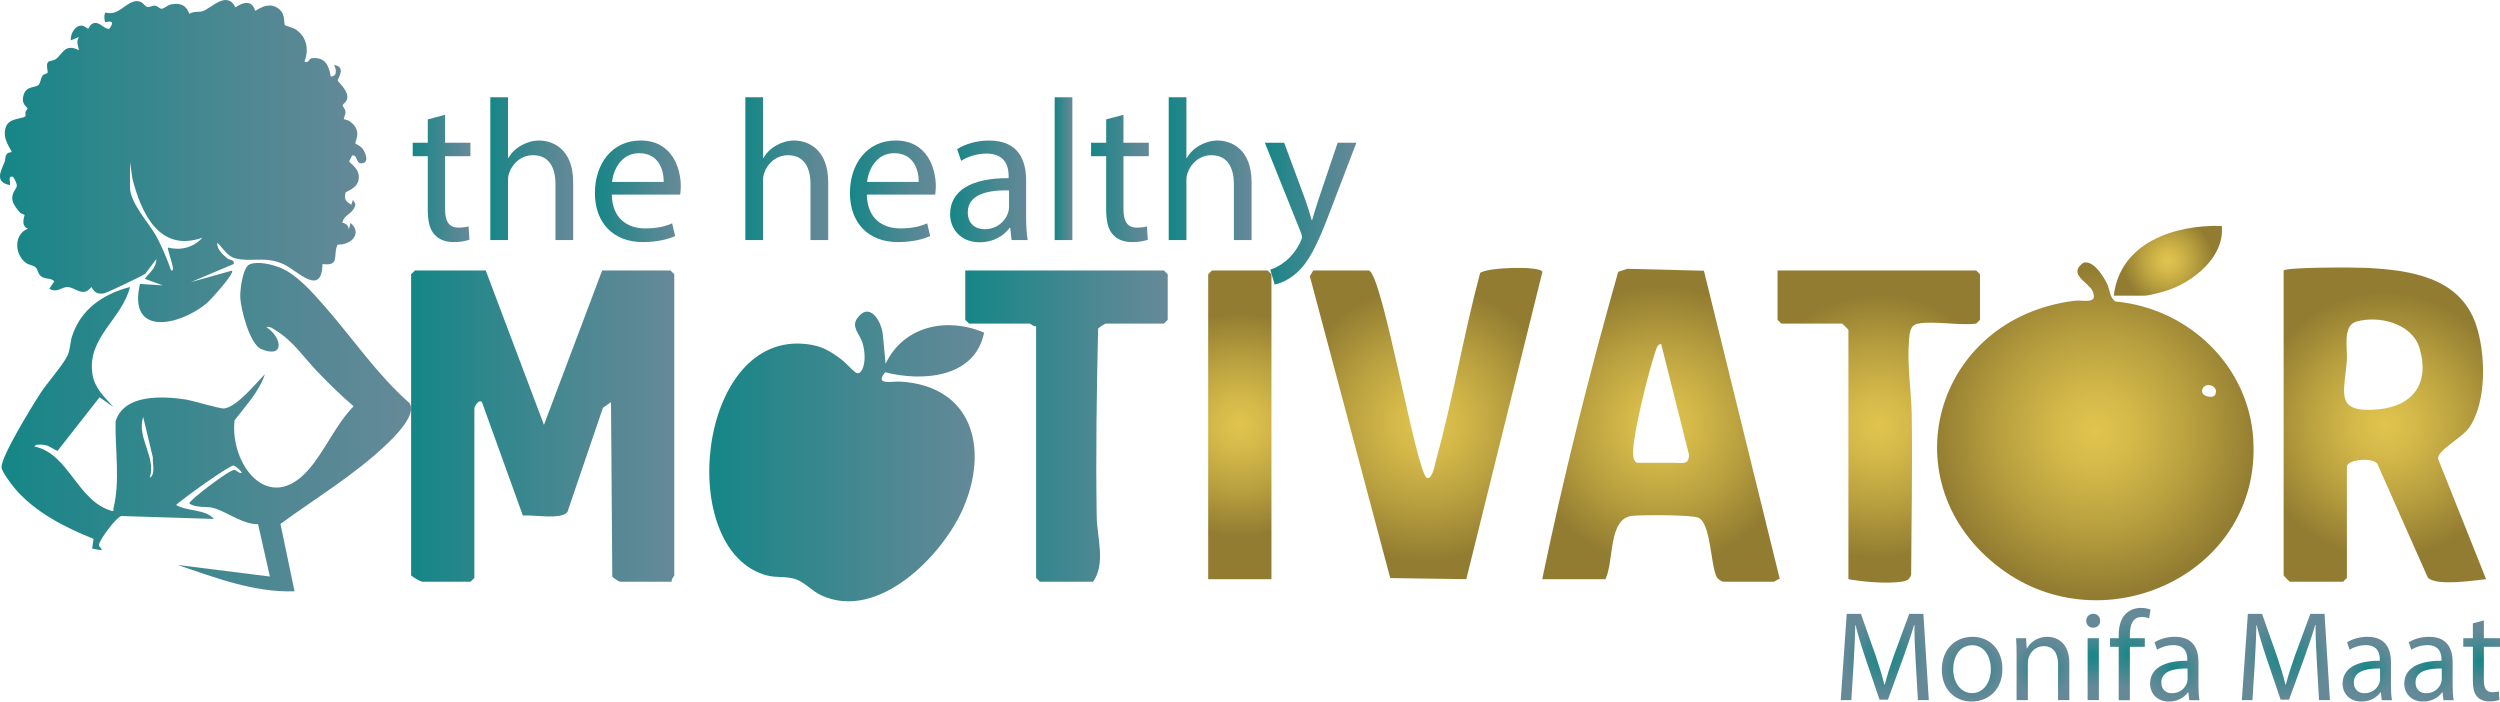
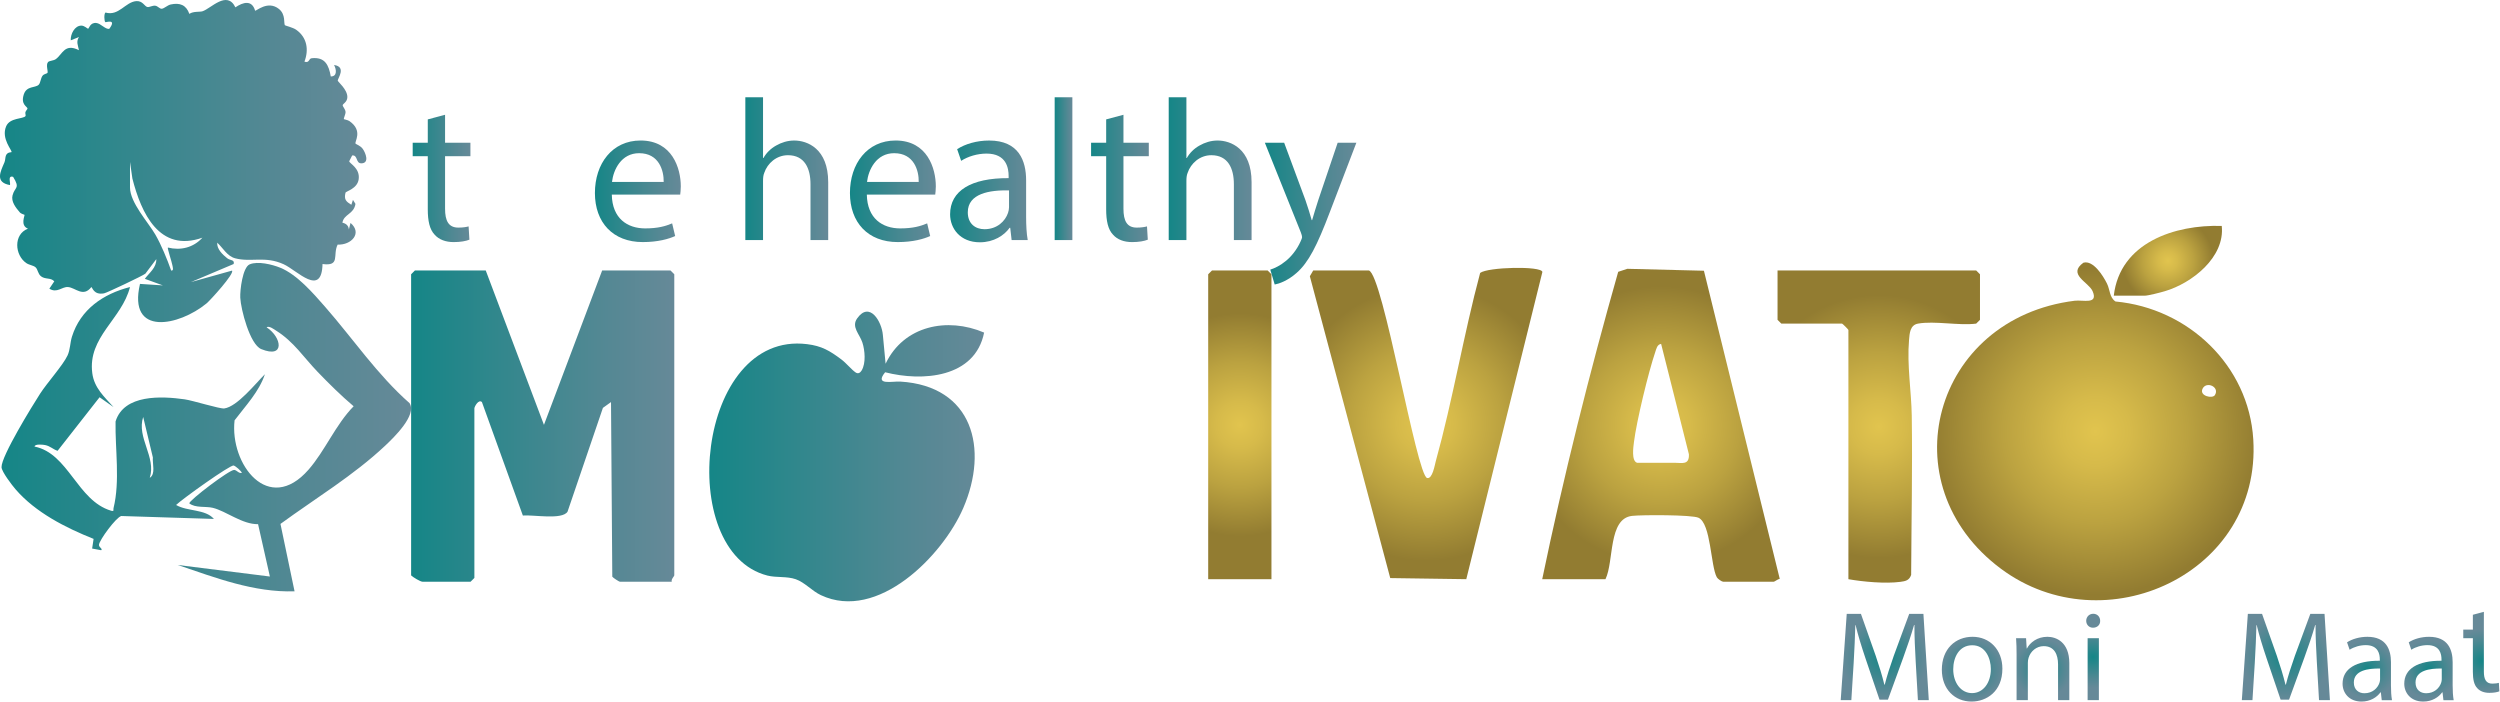
<svg xmlns="http://www.w3.org/2000/svg" xmlns:xlink="http://www.w3.org/1999/xlink" id="Layer_1" data-name="Layer 1" viewBox="0 0 2461.12 690.66">
  <defs>
    <style>
      .cls-1 {
        fill: url(#radial-gradient-10);
      }

      .cls-2 {
        fill: url(#linear-gradient-15);
      }

      .cls-3 {
        fill: url(#linear-gradient-13);
      }

      .cls-4 {
        fill: url(#linear-gradient-2);
      }

      .cls-5 {
        fill: url(#radial-gradient-9);
      }

      .cls-6 {
        fill: url(#linear-gradient-10);
      }

      .cls-7 {
        fill: url(#linear-gradient-12);
      }

      .cls-8 {
        fill: url(#radial-gradient-14);
      }

      .cls-9 {
        fill: url(#radial-gradient-16);
      }

      .cls-10 {
        fill: url(#linear-gradient-4);
      }

      .cls-11 {
        fill: url(#radial-gradient-5);
      }

      .cls-12 {
        fill: url(#radial-gradient);
      }

      .cls-13 {
        fill: url(#radial-gradient-3);
      }

      .cls-14 {
        fill: url(#linear-gradient-3);
      }

      .cls-15 {
        fill: url(#linear-gradient-5);
      }

      .cls-16 {
        fill: url(#radial-gradient-11);
      }

      .cls-17 {
        fill: url(#linear-gradient-8);
      }

      .cls-18 {
        fill: url(#radial-gradient-8);
      }

      .cls-19 {
        fill: url(#radial-gradient-2);
      }

      .cls-20 {
        fill: url(#linear-gradient-14);
      }

      .cls-21 {
        fill: url(#radial-gradient-4);
      }

      .cls-22 {
        fill: url(#linear-gradient-7);
      }

      .cls-23 {
        fill: url(#linear-gradient-9);
      }

      .cls-24 {
        fill: url(#linear-gradient-11);
      }

      .cls-25 {
        fill: url(#radial-gradient-12);
      }

      .cls-26 {
        fill: url(#linear-gradient-6);
      }

      .cls-27 {
        fill: url(#radial-gradient-15);
      }

      .cls-28 {
        fill: url(#radial-gradient-6);
      }

      .cls-29 {
        fill: url(#radial-gradient-7);
      }

      .cls-30 {
        fill: url(#radial-gradient-17);
      }

      .cls-31 {
        fill: url(#radial-gradient-13);
      }

      .cls-32 {
        fill: url(#linear-gradient);
      }
    </style>
    <linearGradient id="linear-gradient" x1="698.25" y1="449.38" x2="968.81" y2="449.38" gradientUnits="userSpaceOnUse">
      <stop offset="0" stop-color="#158687" />
      <stop offset=".08" stop-color="#1c8688" />
      <stop offset=".7" stop-color="#518893" />
      <stop offset="1" stop-color="#668998" />
    </linearGradient>
    <linearGradient id="linear-gradient-2" x1="404.7" y1="419.48" x2="663.78" y2="419.48" xlink:href="#linear-gradient" />
    <radialGradient id="radial-gradient" cx="2347.77" cy="418.32" fx="2347.77" fy="418.32" r="130.27" gradientUnits="userSpaceOnUse">
      <stop offset="0" stop-color="#e1c44e" />
      <stop offset=".21" stop-color="#d6ba4a" />
      <stop offset=".56" stop-color="#bba240" />
      <stop offset="1" stop-color="#927c31" />
    </radialGradient>
    <radialGradient id="radial-gradient-2" cx="1635.14" cy="418.65" fx="1635.14" fy="418.65" r="136.74" xlink:href="#radial-gradient" />
    <radialGradient id="radial-gradient-3" cx="1403.93" cy="416.93" fx="1403.93" fy="416.93" r="135.25" xlink:href="#radial-gradient" />
    <radialGradient id="radial-gradient-4" cx="1849.54" cy="419.93" fx="1849.54" fy="419.93" r="129.5" xlink:href="#radial-gradient" />
    <linearGradient id="linear-gradient-3" x1="950.26" y1="419.48" x2="1149.54" y2="419.48" xlink:href="#linear-gradient" />
    <radialGradient id="radial-gradient-5" cx="1220.54" cy="418.23" fx="1220.54" fy="418.23" r="109.68" xlink:href="#radial-gradient" />
    <radialGradient id="radial-gradient-6" cx="2062.75" cy="424.61" fx="2062.75" fy="424.61" r="161.14" xlink:href="#radial-gradient" />
    <radialGradient id="radial-gradient-7" cx="2134.16" cy="256.72" fx="2134.16" fy="256.72" r="44.82" xlink:href="#radial-gradient" />
    <linearGradient id="linear-gradient-4" x1="406.27" y1="175.65" x2="463.09" y2="175.65" xlink:href="#linear-gradient" />
    <linearGradient id="linear-gradient-5" x1="482.7" y1="166.05" x2="564.27" y2="166.05" xlink:href="#linear-gradient" />
    <linearGradient id="linear-gradient-6" x1="585.65" y1="188.33" x2="670.2" y2="188.33" xlink:href="#linear-gradient" />
    <linearGradient id="linear-gradient-7" x1="733.75" y1="166.05" x2="815.33" y2="166.05" xlink:href="#linear-gradient" />
    <linearGradient id="linear-gradient-8" x1="836.71" y1="188.33" x2="921.26" y2="188.33" xlink:href="#linear-gradient" />
    <linearGradient id="linear-gradient-9" x1="935.32" y1="188.42" x2="1011.74" y2="188.42" xlink:href="#linear-gradient" />
    <linearGradient id="linear-gradient-10" x1="1038.27" y1="166.05" x2="1055.7" y2="166.05" xlink:href="#linear-gradient" />
    <linearGradient id="linear-gradient-11" x1="1074.11" y1="175.65" x2="1130.94" y2="175.65" xlink:href="#linear-gradient" />
    <linearGradient id="linear-gradient-12" x1="1150.54" y1="166.05" x2="1232.11" y2="166.05" xlink:href="#linear-gradient" />
    <linearGradient id="linear-gradient-13" x1="1245.18" y1="210.3" x2="1335.27" y2="210.3" xlink:href="#linear-gradient" />
    <radialGradient id="radial-gradient-8" cx="1855.45" cy="646.81" fx="1855.45" fy="646.81" r="42.91" gradientUnits="userSpaceOnUse">
      <stop offset="0" stop-color="#158687" />
      <stop offset=".08" stop-color="#1c8688" />
      <stop offset=".7" stop-color="#518893" />
      <stop offset="1" stop-color="#668998" />
    </radialGradient>
    <radialGradient id="radial-gradient-9" cx="1941.44" cy="658.78" fx="1941.44" fy="658.78" r="30.86" xlink:href="#radial-gradient-8" />
    <radialGradient id="radial-gradient-10" cx="2010.93" cy="658.08" fx="2010.93" fy="658.08" r="28.81" xlink:href="#radial-gradient-8" />
    <radialGradient id="radial-gradient-11" cx="2060.64" cy="646.74" fx="2060.64" fy="646.74" r="30.46" xlink:href="#radial-gradient-8" />
    <radialGradient id="radial-gradient-12" cx="2097.17" cy="643.84" fx="2097.17" fy="643.84" r="35.09" xlink:href="#radial-gradient-8" />
    <radialGradient id="radial-gradient-13" cx="2140.96" cy="658.78" fx="2140.96" fy="658.78" r="28.35" xlink:href="#radial-gradient-8" />
    <radialGradient id="radial-gradient-14" cx="2250.32" fx="2250.32" xlink:href="#radial-gradient-8" />
    <radialGradient id="radial-gradient-15" cx="2330.46" cy="658.78" fx="2330.46" fy="658.78" r="28.35" xlink:href="#radial-gradient-8" />
    <radialGradient id="radial-gradient-16" cx="2391.19" cy="658.78" fx="2391.19" fy="658.78" r="28.35" xlink:href="#radial-gradient-8" />
    <radialGradient id="radial-gradient-17" cx="2443.04" cy="650.65" fx="2443.04" fy="650.65" r="30.96" xlink:href="#radial-gradient-8" />
    <linearGradient id="linear-gradient-14" x1="0" y1="158.53" x2="360.65" y2="158.53" gradientUnits="userSpaceOnUse">
      <stop offset="0" stop-color="#158687" />
      <stop offset=".08" stop-color="#1c8688" />
      <stop offset=".7" stop-color="#518893" />
      <stop offset="1" stop-color="#668998" />
    </linearGradient>
    <linearGradient id="linear-gradient-15" x1="1.52" y1="420.52" x2="404.7" y2="420.52" xlink:href="#linear-gradient-14" />
  </defs>
  <path class="cls-32" d="M968.81,327.42c-8.94,44.74-60.89,48.43-97.42,39.05-10.85,13.3,6.92,8.68,14.93,9.17,71.47,4.38,87.22,66.09,61.95,124.53-20.37,47.11-84.28,112.02-140.15,85.72-8.78-4.13-15.84-12.57-24.72-15.67s-18.98-1.35-27.89-3.61c-91.34-23.24-69.82-241.32,39.04-227.81,14.37,1.78,22.19,6.42,33.64,14.97,4.89,3.65,10.02,10.07,14.12,12.88,2.47,1.7,4.58.34,5.96-1.96,4.28-7.14,3.22-19.72.73-27.41-2.72-8.41-11.11-15.42-5.22-23.77,12.3-17.45,24.3,3.13,25.36,16.31l2.68,28.27c17.89-37.61,60.84-46.13,96.98-30.68Z" />
  <path class="cls-4" d="M478.19,266.27l57.3,151.98,57.3-151.98h67.26l3.74,3.74v296.44c0,.82-3.3,3.78-2.49,6.23h-51.07c-.7,0-6.79-3.87-7.47-4.99l-1.26-171.87-7.97,5.71-34.82,102.19c-5.28,8.34-33.72,2.86-43.99,3.78l-40.29-111.68c-3.29-3.14-7.43,4.56-7.43,6.22v166.9l-3.74,3.74h-47.33c-1.94,0-9.21-4.27-11.21-6.23v-296.44l3.74-3.74h69.75Z" />
-   <path class="cls-12" d="M2248.12,266.27c2.85-3.37,70.74-3.11,81.06-2.59,43.28,2.18,92.61,9.07,108.36,56.06,9.51,28.37,10.81,75.35-6.49,100.82-7.42,10.92-31.32,22.22-30.94,31.01l47.31,118.6c-12.87,1.32-47.79,6.95-57.24-1.29l-49.75-112.17c-4.6-6.93-30.03-4.24-30.03,2.63v109.61l-3.74,3.74h-52.31c-.44,0-6.23-5.79-6.23-6.23v-300.18ZM2319.64,316.62c-13.76,3.94-8.46,26.86-9.27,38.06-2.34,32.11-12.74,52.36,30.87,48.29,34.73-3.24,50.79-26.11,40.74-60.06-7.27-24.55-40.03-32.68-62.33-26.29Z" />
  <path class="cls-19" d="M1518.23,570.19c21.07-101.56,46.58-203.14,74.8-302.6l9-2.97,75.39,1.9,74.64,303.3c-1.89.24-4.99,2.85-5.89,2.85h-49.82c-1.24,0-5.33-2.72-6.23-4.37-6.16-11.25-5.7-52.72-18-58.59-6.32-3.02-55.91-2.96-65.49-1.85-23.56,2.71-17.61,44.61-26.12,62.32h-62.28ZM1611.64,455.6h37.37c6.83,0,14.09,2.44,13.63-8.39l-27.36-108.69c-3.94.66-4.65,4.8-5.73,7.94-6.71,19.65-18.46,68.24-20.99,88.59-.61,4.91-2.72,18.75,3.08,20.54Z" />
  <path class="cls-13" d="M1347.59,266.27c13.78,3.83,47.02,201.73,57.32,204.29,5.24,1.3,7.47-12.61,8.51-16.4,16.91-61.08,27.33-124.22,43.7-185.47,7.55-5.83,60.42-7.06,61.28-.96l-74.92,302.44-74.86-1.08-79.15-297.14,3.32-5.67h54.8Z" />
  <path class="cls-21" d="M1888.16,318.59c-7.88,1.43-8.26,9.56-8.82,16.09-2.13,24.9,2.34,50.79,2.69,74.74.76,52.14-.36,104.41-.6,156.54-1.87,5.43-5.51,6.17-10.59,6.84-14.7,1.96-36.56-.04-51.18-2.61v-245.37c0-.44-5.79-6.23-6.23-6.23h-59.79l-3.74-3.74v-48.58h195.55l3.74,3.74v44.84l-3.74,3.74c-17.2,2.16-41.08-2.94-57.3,0Z" />
-   <path class="cls-14" d="M1020.01,321.08c-2.45.81-5.4-2.49-6.23-2.49h-59.79l-3.74-3.74v-48.58h195.55l3.74,3.74v44.84l-3.74,3.74h-57.3c-.7,0-6.79,3.87-7.47,4.99-1.4,61.45-2.39,123.96-1.35,185.69.33,19.55,9.12,45.81-3.63,63.42h-52.31l-3.74-3.74v-247.86Z" />
  <polygon class="cls-11" points="1251.68 570.19 1189.4 570.19 1189.4 270.01 1193.14 266.27 1247.94 266.27 1251.68 270.01 1251.68 570.19" />
  <g>
    <path class="cls-28" d="M2051,258.62c9.77-2.73,19.49,13.07,23.16,20.43,3.11,6.24,2.42,13.75,8.41,17.75,71.59,6.66,131.18,62.91,135.66,135.76,8.14,132.21-146.58,203.08-248.37,127.38-111.57-82.97-66.97-246.57,72.64-263.89,8.07-1,23.42,4.07,17.54-9.42-3.89-8.92-25.07-16.46-9.05-28ZM2180.42,388.98c5.09-8.03-8.34-14.12-12.13-6.29-3.44,7.11,9.72,10.09,12.13,6.29Z" />
    <path class="cls-29" d="M2080.91,291.1c6-52.25,60.05-70.14,106.29-68.68,3.27,30.89-29.31,56.32-55.96,64.23-4.28,1.27-16.44,4.45-20.08,4.45h-30.25Z" />
  </g>
  <g>
    <path class="cls-10" d="M438.15,112.99v27.52h24.95v13.27h-24.95v51.68c0,11.88,3.37,18.61,13.07,18.61,4.55,0,7.92-.59,10.1-1.19l.79,13.07c-3.37,1.39-8.71,2.38-15.44,2.38-8.12,0-14.65-2.57-18.81-7.33-4.95-5.15-6.73-13.66-6.73-24.95v-52.27h-14.85v-13.27h14.85v-22.97l17.03-4.55Z" />
-     <path class="cls-15" d="M482.7,95.76h17.42v59.8h.4c2.77-4.95,7.13-9.31,12.47-12.28,5.15-2.97,11.29-4.95,17.82-4.95,12.87,0,33.46,7.92,33.46,40.99v57.02h-17.42v-55.04c0-15.44-5.74-28.51-22.18-28.51-11.29,0-20.2,7.92-23.36,17.42-.99,2.38-1.19,4.95-1.19,8.32v57.82h-17.42V95.76Z" />
    <path class="cls-26" d="M602.29,191.59c.4,23.56,15.44,33.26,32.87,33.26,12.47,0,20-2.18,26.53-4.95l2.97,12.47c-6.14,2.77-16.63,5.94-31.88,5.94-29.5,0-47.12-19.4-47.12-48.31s17.03-51.68,44.95-51.68c31.28,0,39.6,27.52,39.6,45.14,0,3.56-.4,6.34-.59,8.12h-67.32ZM653.37,179.12c.2-11.09-4.55-28.31-24.16-28.31-17.62,0-25.34,16.24-26.73,28.31h50.89Z" />
    <path class="cls-22" d="M733.75,95.76h17.42v59.8h.4c2.77-4.95,7.13-9.31,12.47-12.28,5.15-2.97,11.29-4.95,17.82-4.95,12.87,0,33.46,7.92,33.46,40.99v57.02h-17.42v-55.04c0-15.44-5.74-28.51-22.18-28.51-11.29,0-20.2,7.92-23.36,17.42-.99,2.38-1.19,4.95-1.19,8.32v57.82h-17.42V95.76Z" />
    <path class="cls-17" d="M853.35,191.59c.4,23.56,15.44,33.26,32.87,33.26,12.47,0,20-2.18,26.53-4.95l2.97,12.47c-6.14,2.77-16.63,5.94-31.88,5.94-29.5,0-47.12-19.4-47.12-48.31s17.03-51.68,44.95-51.68c31.28,0,39.6,27.52,39.6,45.14,0,3.56-.4,6.34-.59,8.12h-67.32ZM904.43,179.12c.2-11.09-4.55-28.31-24.16-28.31-17.62,0-25.34,16.24-26.73,28.31h50.89Z" />
    <path class="cls-23" d="M995.9,236.34l-1.39-12.08h-.59c-5.35,7.52-15.64,14.26-29.3,14.26-19.4,0-29.3-13.66-29.3-27.52,0-23.17,20.59-35.84,57.62-35.64v-1.98c0-7.92-2.18-22.18-21.78-22.18-8.91,0-18.22,2.77-24.95,7.13l-3.96-11.48c7.92-5.15,19.4-8.51,31.48-8.51,29.3,0,36.43,20,36.43,39.2v35.84c0,8.32.4,16.43,1.58,22.97h-15.84ZM993.33,187.43c-19.01-.4-40.59,2.97-40.59,21.58,0,11.29,7.52,16.63,16.43,16.63,12.47,0,20.39-7.92,23.17-16.04.59-1.78.99-3.76.99-5.54v-16.63Z" />
    <path class="cls-6" d="M1038.27,95.76h17.42v140.58h-17.42V95.76Z" />
    <path class="cls-24" d="M1105.99,112.99v27.52h24.95v13.27h-24.95v51.68c0,11.88,3.37,18.61,13.07,18.61,4.55,0,7.92-.59,10.1-1.19l.79,13.07c-3.37,1.39-8.71,2.38-15.44,2.38-8.12,0-14.65-2.57-18.81-7.33-4.95-5.15-6.73-13.66-6.73-24.95v-52.27h-14.85v-13.27h14.85v-22.97l17.03-4.55Z" />
    <path class="cls-7" d="M1150.54,95.76h17.42v59.8h.4c2.77-4.95,7.13-9.31,12.47-12.28,5.15-2.97,11.29-4.95,17.82-4.95,12.87,0,33.46,7.92,33.46,40.99v57.02h-17.42v-55.04c0-15.44-5.74-28.51-22.18-28.51-11.29,0-20.2,7.92-23.36,17.42-.99,2.38-1.19,4.95-1.19,8.32v57.82h-17.42V95.76Z" />
    <path class="cls-3" d="M1264.19,140.51l20.99,56.63c2.18,6.34,4.55,13.86,6.14,19.6h.4c1.78-5.74,3.76-13.07,6.14-20l19.01-56.23h18.41l-26.14,68.31c-12.47,32.87-20.99,49.7-32.87,59.99-8.51,7.52-17.03,10.49-21.38,11.29l-4.36-14.65c4.36-1.39,10.1-4.16,15.25-8.51,4.75-3.76,10.69-10.49,14.65-19.4.79-1.78,1.39-3.17,1.39-4.16s-.4-2.38-1.19-4.55l-35.44-88.31h19.01Z" />
  </g>
  <g>
    <path class="cls-18" d="M1885.94,651.97c-.63-11.84-1.39-26.08-1.26-36.67h-.38c-2.9,9.95-6.43,20.54-10.71,32.26l-15,41.2h-8.32l-13.73-40.45c-4.03-11.97-7.43-22.93-9.83-33.01h-.25c-.25,10.58-.88,24.82-1.64,37.55l-2.27,36.42h-10.46l5.92-84.93h13.99l14.49,41.08c3.53,10.46,6.43,19.78,8.57,28.6h.38c2.14-8.57,5.17-17.89,8.95-28.6l15.12-41.08h13.99l5.29,84.93h-10.71l-2.14-37.3Z" />
    <path class="cls-5" d="M1971.24,658.27c0,22.56-15.62,32.38-30.37,32.38-16.51,0-29.23-12.1-29.23-31.38,0-20.41,13.36-32.38,30.24-32.38s29.36,12.73,29.36,31.38ZM1922.85,658.9c0,13.36,7.69,23.44,18.52,23.44s18.52-9.95,18.52-23.69c0-10.33-5.17-23.44-18.27-23.44s-18.77,12.1-18.77,23.69Z" />
    <path class="cls-1" d="M1985.22,644.79c0-6.3-.13-11.47-.5-16.51h9.83l.63,10.08h.25c3.02-5.8,10.08-11.47,20.16-11.47,8.44,0,21.55,5.04,21.55,25.96v36.42h-11.09v-35.16c0-9.83-3.65-18.02-14.11-18.02-7.31,0-12.98,5.17-14.87,11.34-.5,1.39-.76,3.28-.76,5.17v36.67h-11.09v-44.48Z" />
    <path class="cls-16" d="M2067.5,611.15c.13,3.78-2.65,6.8-7.06,6.8-3.91,0-6.68-3.02-6.68-6.8s2.9-6.93,6.93-6.93,6.8,3.02,6.8,6.93ZM2055.15,689.27v-60.99h11.09v60.99h-11.09Z" />
-     <path class="cls-25" d="M2085.77,689.27v-52.54h-8.57v-8.44h8.57v-2.9c0-8.57,1.89-16.38,7.06-21.29,4.16-4.03,9.7-5.67,14.87-5.67,3.91,0,7.31.88,9.45,1.76l-1.51,8.57c-1.64-.76-3.91-1.39-7.06-1.39-9.45,0-11.84,8.32-11.84,17.64v3.28h14.74v8.44h-14.74v52.54h-10.96Z" />
-     <path class="cls-31" d="M2155.2,689.27l-.88-7.69h-.38c-3.4,4.79-9.95,9.07-18.65,9.07-12.35,0-18.65-8.69-18.65-17.51,0-14.74,13.1-22.81,36.67-22.68v-1.26c0-5.04-1.39-14.11-13.86-14.11-5.67,0-11.59,1.76-15.88,4.54l-2.52-7.31c5.04-3.28,12.35-5.42,20.04-5.42,18.65,0,23.19,12.73,23.19,24.95v22.81c0,5.29.25,10.46,1.01,14.62h-10.08ZM2153.56,658.15c-12.1-.25-25.83,1.89-25.83,13.74,0,7.18,4.79,10.58,10.46,10.58,7.94,0,12.98-5.04,14.74-10.21.38-1.13.63-2.39.63-3.53v-10.58Z" />
    <path class="cls-8" d="M2280.82,651.97c-.63-11.84-1.39-26.08-1.26-36.67h-.38c-2.9,9.95-6.43,20.54-10.71,32.26l-15,41.2h-8.32l-13.73-40.45c-4.03-11.97-7.43-22.93-9.83-33.01h-.25c-.25,10.58-.88,24.82-1.64,37.55l-2.27,36.42h-10.46l5.92-84.93h13.99l14.49,41.08c3.53,10.46,6.43,19.78,8.57,28.6h.38c2.14-8.57,5.17-17.89,8.95-28.6l15.12-41.08h13.99l5.29,84.93h-10.71l-2.14-37.3Z" />
    <path class="cls-27" d="M2344.7,689.27l-.88-7.69h-.38c-3.4,4.79-9.95,9.07-18.65,9.07-12.35,0-18.65-8.69-18.65-17.51,0-14.74,13.1-22.81,36.67-22.68v-1.26c0-5.04-1.39-14.11-13.86-14.11-5.67,0-11.59,1.76-15.88,4.54l-2.52-7.31c5.04-3.28,12.35-5.42,20.04-5.42,18.65,0,23.19,12.73,23.19,24.95v22.81c0,5.29.25,10.46,1.01,14.62h-10.08ZM2343.06,658.15c-12.1-.25-25.83,1.89-25.83,13.74,0,7.18,4.79,10.58,10.46,10.58,7.94,0,12.98-5.04,14.74-10.21.38-1.13.63-2.39.63-3.53v-10.58Z" />
    <path class="cls-9" d="M2405.43,689.27l-.88-7.69h-.38c-3.4,4.79-9.95,9.07-18.65,9.07-12.35,0-18.65-8.69-18.65-17.51,0-14.74,13.1-22.81,36.67-22.68v-1.26c0-5.04-1.39-14.11-13.86-14.11-5.67,0-11.59,1.76-15.88,4.54l-2.52-7.31c5.04-3.28,12.35-5.42,20.04-5.42,18.65,0,23.19,12.73,23.19,24.95v22.81c0,5.29.25,10.46,1.01,14.62h-10.08ZM2403.79,658.15c-12.1-.25-25.83,1.89-25.83,13.74,0,7.18,4.79,10.58,10.46,10.58,7.94,0,12.98-5.04,14.74-10.21.38-1.13.63-2.39.63-3.53v-10.58Z" />
-     <path class="cls-30" d="M2445.24,610.77v17.51h15.88v8.44h-15.88v32.89c0,7.56,2.14,11.84,8.32,11.84,2.9,0,5.04-.38,6.43-.76l.5,8.32c-2.14.88-5.54,1.51-9.83,1.51-5.17,0-9.32-1.64-11.97-4.66-3.15-3.28-4.28-8.69-4.28-15.88v-33.27h-9.45v-8.44h9.45v-14.62l10.84-2.9Z" />
+     <path class="cls-30" d="M2445.24,610.77v17.51h15.88h-15.88v32.89c0,7.56,2.14,11.84,8.32,11.84,2.9,0,5.04-.38,6.43-.76l.5,8.32c-2.14.88-5.54,1.51-9.83,1.51-5.17,0-9.32-1.64-11.97-4.66-3.15-3.28-4.28-8.69-4.28-15.88v-33.27h-9.45v-8.44h9.45v-14.62l10.84-2.9Z" />
  </g>
  <g>
    <path class="cls-20" d="M186.45,13.63c3.99-2.7,10.17-1.67,12.86-2.52,8.35-2.65,24.11-21.01,32.43-3.88,7.58-5.17,16.27-7.56,19.4,3.26,1,.76,12.43-10.52,23.49-1.65,6.86,5.5,4.49,14.36,5.86,16,.38.45,7.8,2.17,11,4.39,10.84,7.54,12.71,19.84,8.22,31.46,5.1,1.7,3.96-3.05,7.2-3.38,13.05-1.34,16.74,6.66,18.73,17.96,6.56.04,5.55-6.97,3.22-11.31,12.45,1.82,3.59,13.21,3.62,15.4.02,1.03,9.58,8.7,9.48,16.2-.07,5.06-4.48,6.5-4.59,8.03-.09,1.25,2.65,3.89,2.82,6.59.14,2.26-2.13,6.42-1.6,7.13.17.23,3.81.77,5.41,1.89,13.83,9.63,4.69,20.32,6.07,22.23.43.6,4.77,1.9,7.08,5.16,2.78,3.91,6.79,13.97-1.28,14.2-5.92.17-3.31-8.36-9.16-7.77l-2.9,5.68c-.05,2.14,10.75,6.63,9.32,17.65-1.24,9.53-12.61,11.84-12.99,13.37-1.65,6.73.6,8.71,5.74,11.87l1.6-4.84,2.46,3.96c-1.61,10.32-11.42,9.91-12.85,18.53,3.55.75,6.05,2.84,6.37,6.65l1.62-6.46c11.99,10.23.59,22.03-12.68,21.35-5.13,10.3,3,21.48-14.88,19.13-.8,33.07-24.89,6.32-38.27.21-18.41-8.4-31.89-1.72-47.64-5.82-8.03-2.09-12.11-10.31-17.76-15.43-.44,6.41,5.22,11.64,9.79,15.32,2.97,2.39,7.56,1.22,6.39,5.7l-42.11,17.82,40.48-11.32c2.75,2.79-21.55,29.41-25.13,32.35-27.01,22.17-77.66,32.97-65.45-19.26l22.55,1.47-17.81-6.48c4.46-5.99,11.54-10.91,11.32-19.4l-10.76,14.32c-2.5,2.07-37.92,18.87-40.66,19.38-10.35,1.96-11.49-6.1-12.55-6.16-8.07,10.38-15.55.6-22.87-.04-6.05-.53-10.81,6.41-18.45,1.61l4.85-7.24c-3.48-3.85-8.73-1.68-12.95-4.88-3.35-2.54-3.06-6.82-5.57-9.01-2.05-1.79-6.14-2.13-8.94-4.02-11.55-7.77-12.96-28.38,1.54-33.93-7.92-3.12-2.92-12.98-3.37-13.61-.21-.3-3.24-.81-4.73-2.54-3.89-4.53-8.67-10.54-7.06-16.7,2.23-8.52,7.79-6.48.56-18.17-5.97-1.75-2.02,6.86-3.22,8.09-14.74-2.71-9.37-12.94-5.33-22.33,1.7-3.96-.49-9.48,6.95-10.08,1.07-1.5-10.5-13.18-5.25-25.47,3.68-8.62,16.7-6.98,19.04-10.03.46-.6-.43-2.63-.09-3.85.39-1.43,2.08-2.97,2.05-3.57-.07-1.97-6.9-3.76-3.68-13.82,2.8-8.73,11.29-6.3,14.69-9.6,1.9-1.84,1.88-6.54,3.95-9.06,1.27-1.55,4.25-1.9,4.71-2.62.87-1.36-1.85-7.92.56-10.65,1.23-1.4,5.42-1.29,7.65-2.91,6.68-4.84,8.64-15.89,22.77-8.8-.91-4.84-2.98-8.23.01-12.94l-8.08,3.22c-.34-6.06,3.81-14.51,10.52-14.47,2.96.01,5.99,3.12,6.5,3.07,1.09-.1,1.87-6.23,8.08-5.67,4.52.41,9.16,6.68,12.88,5.72,7.65-10.36-3.44-6.11-3.93-6.51-1.17-.97-1.47-8.47.17-9.48,12.97,3.8,19.49-10.29,30.16-11.23,6.5-.57,8.27,5.29,11.11,5.8,2.05.36,4.93-1.67,7.8-1.28,2.39.32,4.2,3.14,6.32,2.99,2.27-.16,5.65-3.52,8.73-4.2,9.03-2,15.34.43,18.42,9.24ZM127.98,159.47v25.1c0,14.88,17.99,34.34,24.93,46.33,5.86,10.13,11.73,24.44,15.59,35.44,2.93.38,1.47-3.51,1.2-5.24-.45-2.93-5.12-16.8-4.45-17.41,12.48,3.15,25.18.12,34.02-9.71-42.43,15.02-60.27-24.31-68.94-58.23l-2.35-16.28Z" />
    <path class="cls-2" d="M289.99,582.12c-40.05,1.3-77.81-13.39-115.02-25.92l90.71,11.35-11.62-51.53c-15.68.25-31.34-12.85-44.63-16.11-6.76-1.66-17.17.36-23.1-4.41.06-3.09,39.71-33.31,44.27-32.89,2.62.24,4.43,3.74,7.54,2.91-.92-2.22-6.29-6.73-8.09-7.25-3.3-.95-51,33.22-56.7,38.85,11.1,6.54,28.75,3.87,37.25,13.74l-91.19-2.88c-5.02,1.14-21.58,23.57-21.96,28.29-.21,2.62,3.99,4,2.16,5.39l-8.91-1.65,1.44-9.51c-27.62-11.06-57.04-25.92-76.78-48.76-3.45-3.99-13.73-17.35-13.85-21.82-.3-10.84,30.35-60.49,37.95-72.33,6.8-10.59,22.64-28.15,27.06-37.73,2.65-5.74,2.43-12.4,4.3-18.38,8.37-26.85,30.71-42.17,57.16-48.92-7.99,31.73-41.8,49.16-37.12,84.87,1.9,14.47,11.85,23.19,20.92,33.32l-13.75-9.69-41.33,52.73c-4.49-1.42-7.17-4.64-12.25-5.67-1.68-.34-10.18-1.42-10.42,1.5,33.49,6.73,41.97,53.25,75.36,63.14,3.34.99,1.98-.92,2.35-2.41,6.64-26.95,1.52-58,2.03-85.44,8.26-26.93,45.39-25.01,68.04-21.8,7.97,1.13,34.74,9.54,38.95,8.98,12.82-1.71,31.01-24.78,40.05-33.71-5.84,17.39-19.05,31.06-29.88,45.41-4.85,43.21,33.47,93.6,72.84,48.53,16.26-18.61,26.64-44.33,44.37-62.38-12.47-10.59-24.19-22.18-35.52-33.95-13.56-14.09-23.39-29.58-40.6-40.39-2.18-1.37-7.03-5.19-9.58-3.38,15.09,9.69,18.41,31.15-5.25,21.44-11.23-4.61-20.08-39.15-20.65-50.61-.36-7.25,2.3-29.87,9.23-32.81,8.03-3.4,22.1.06,30.04,3.27,16.61,6.72,32.46,25.08,44.16,38.44,27.68,31.62,51.46,66.95,83.23,94.93,7.58,11.75-15.85,34.2-24.1,41.96-31.14,29.27-68.61,51.81-102.99,76.92l13.87,66.36ZM147.44,470.39c6.01-3.65,2.46-14.09,3.05-20.07l-9.53-39.84c-6.64,20.42,13.03,39.4,6.48,59.9Z" />
  </g>
</svg>